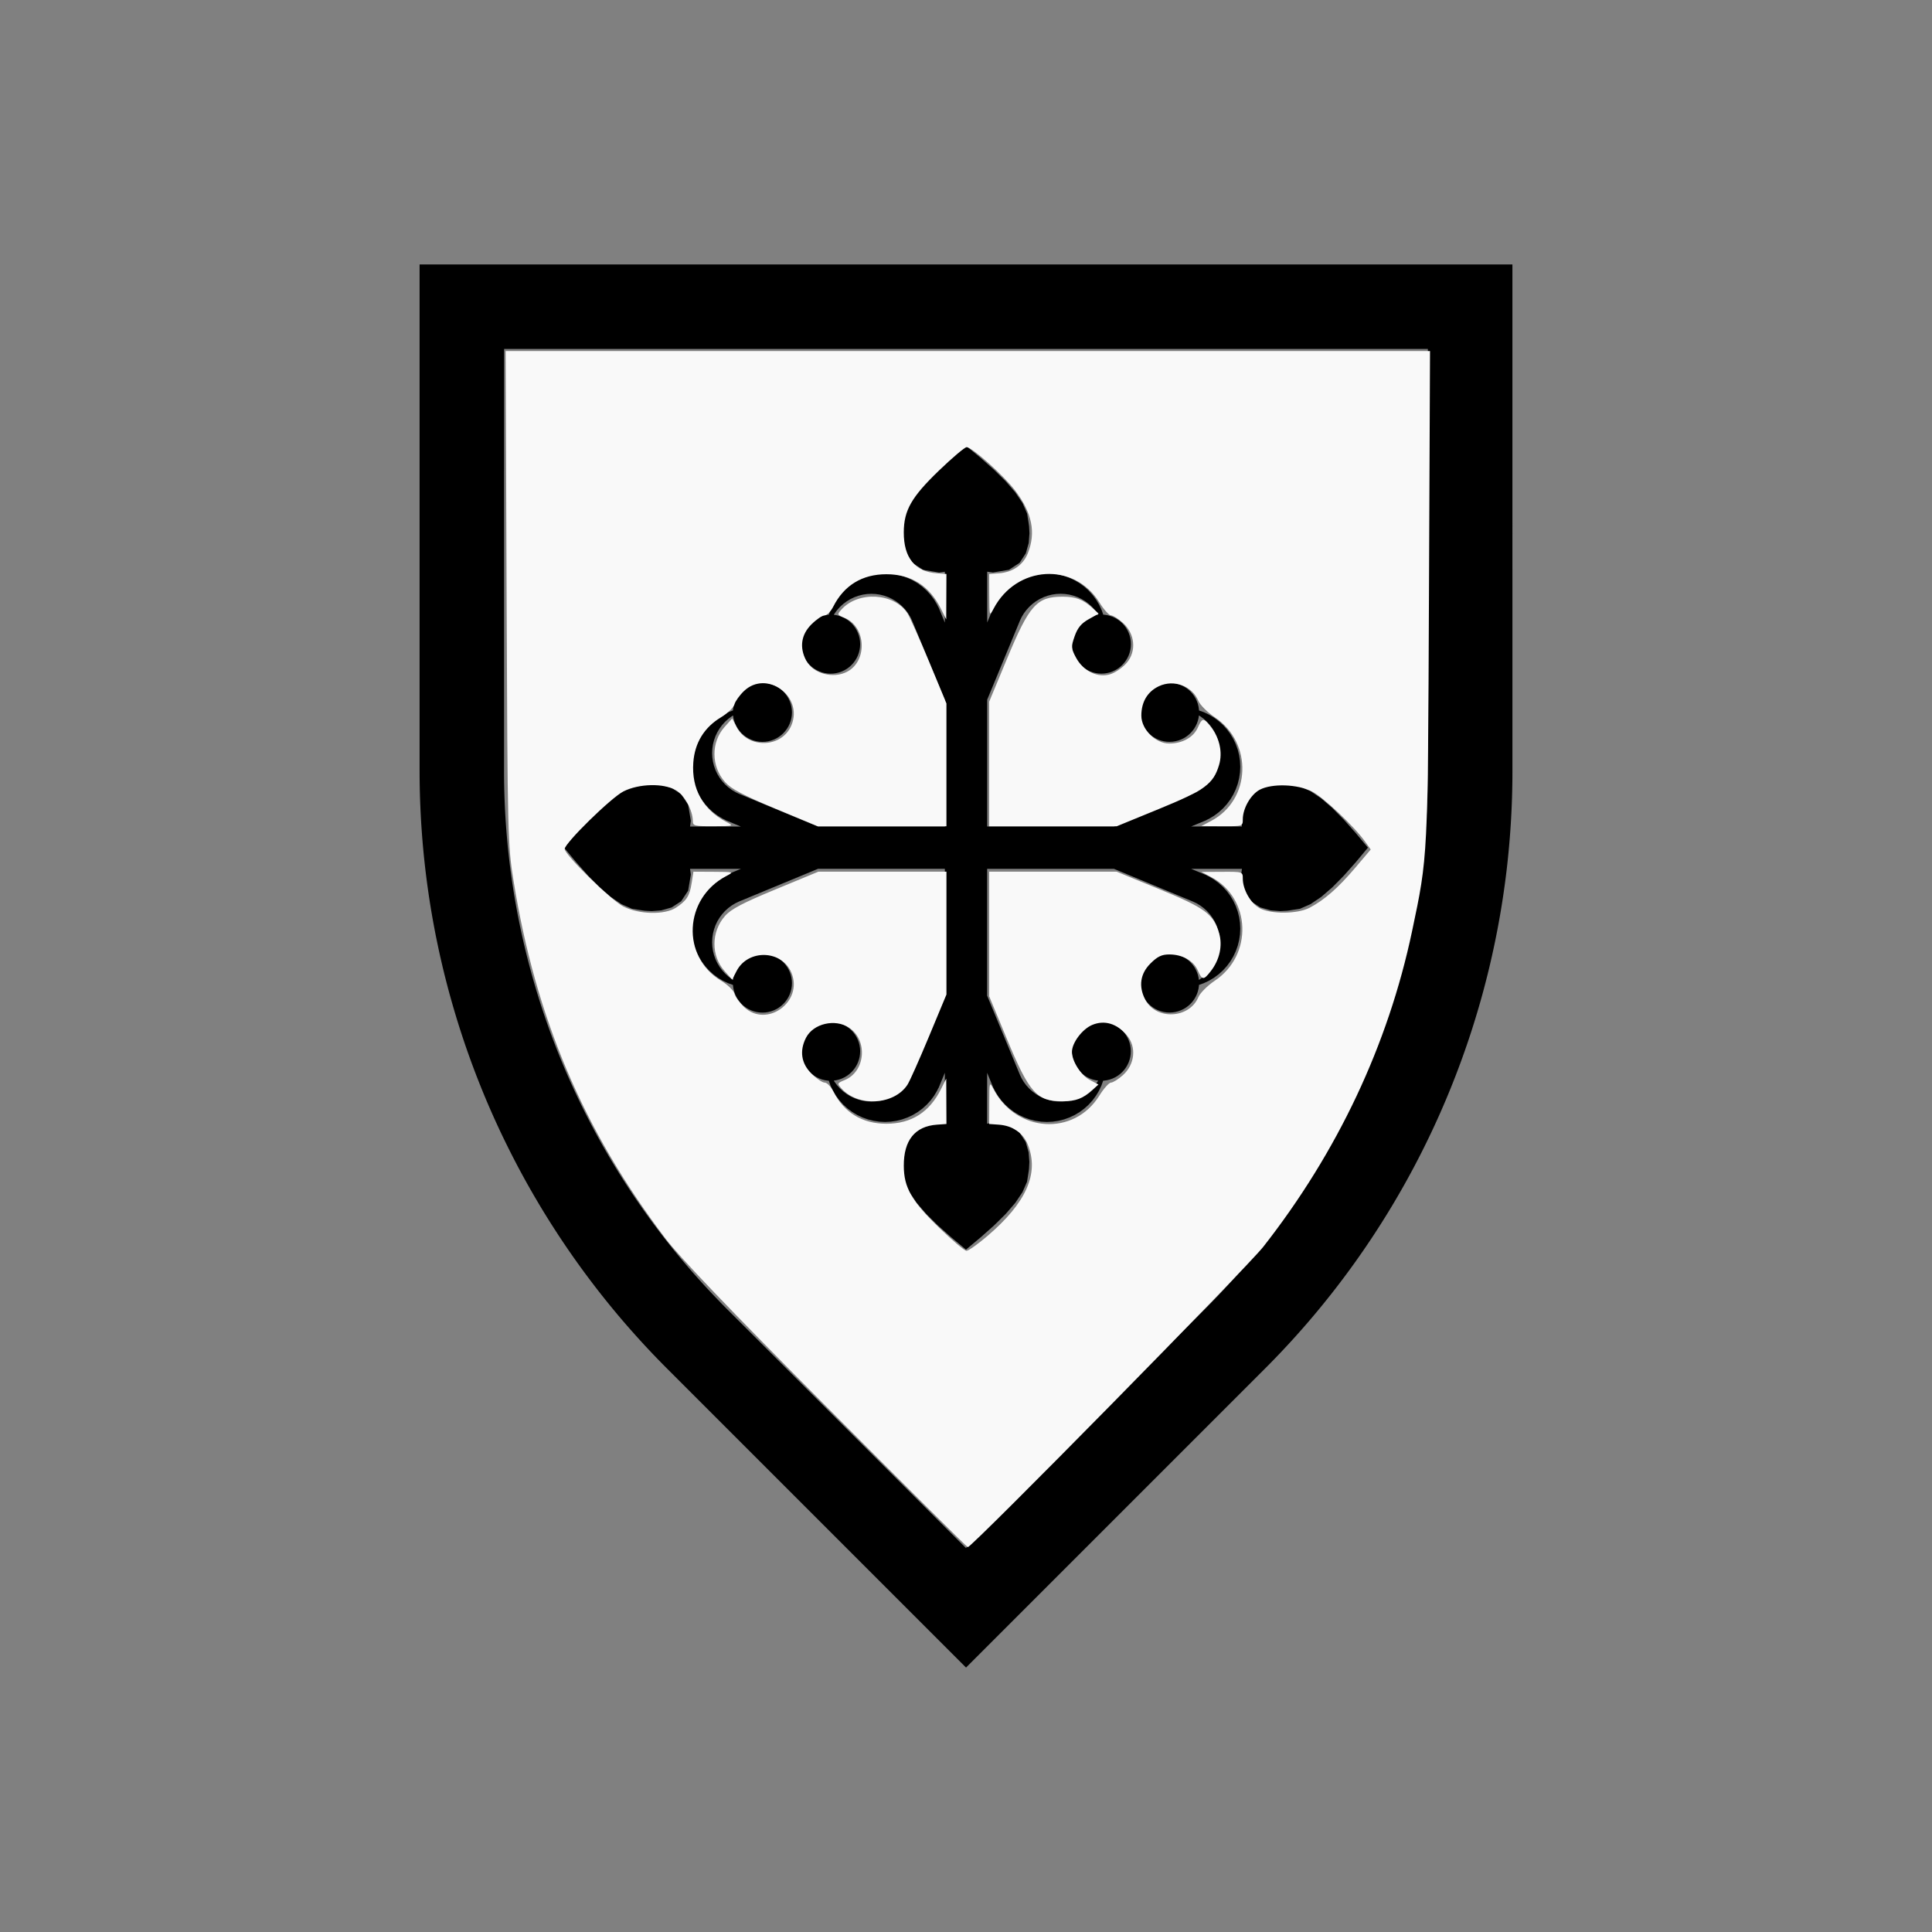
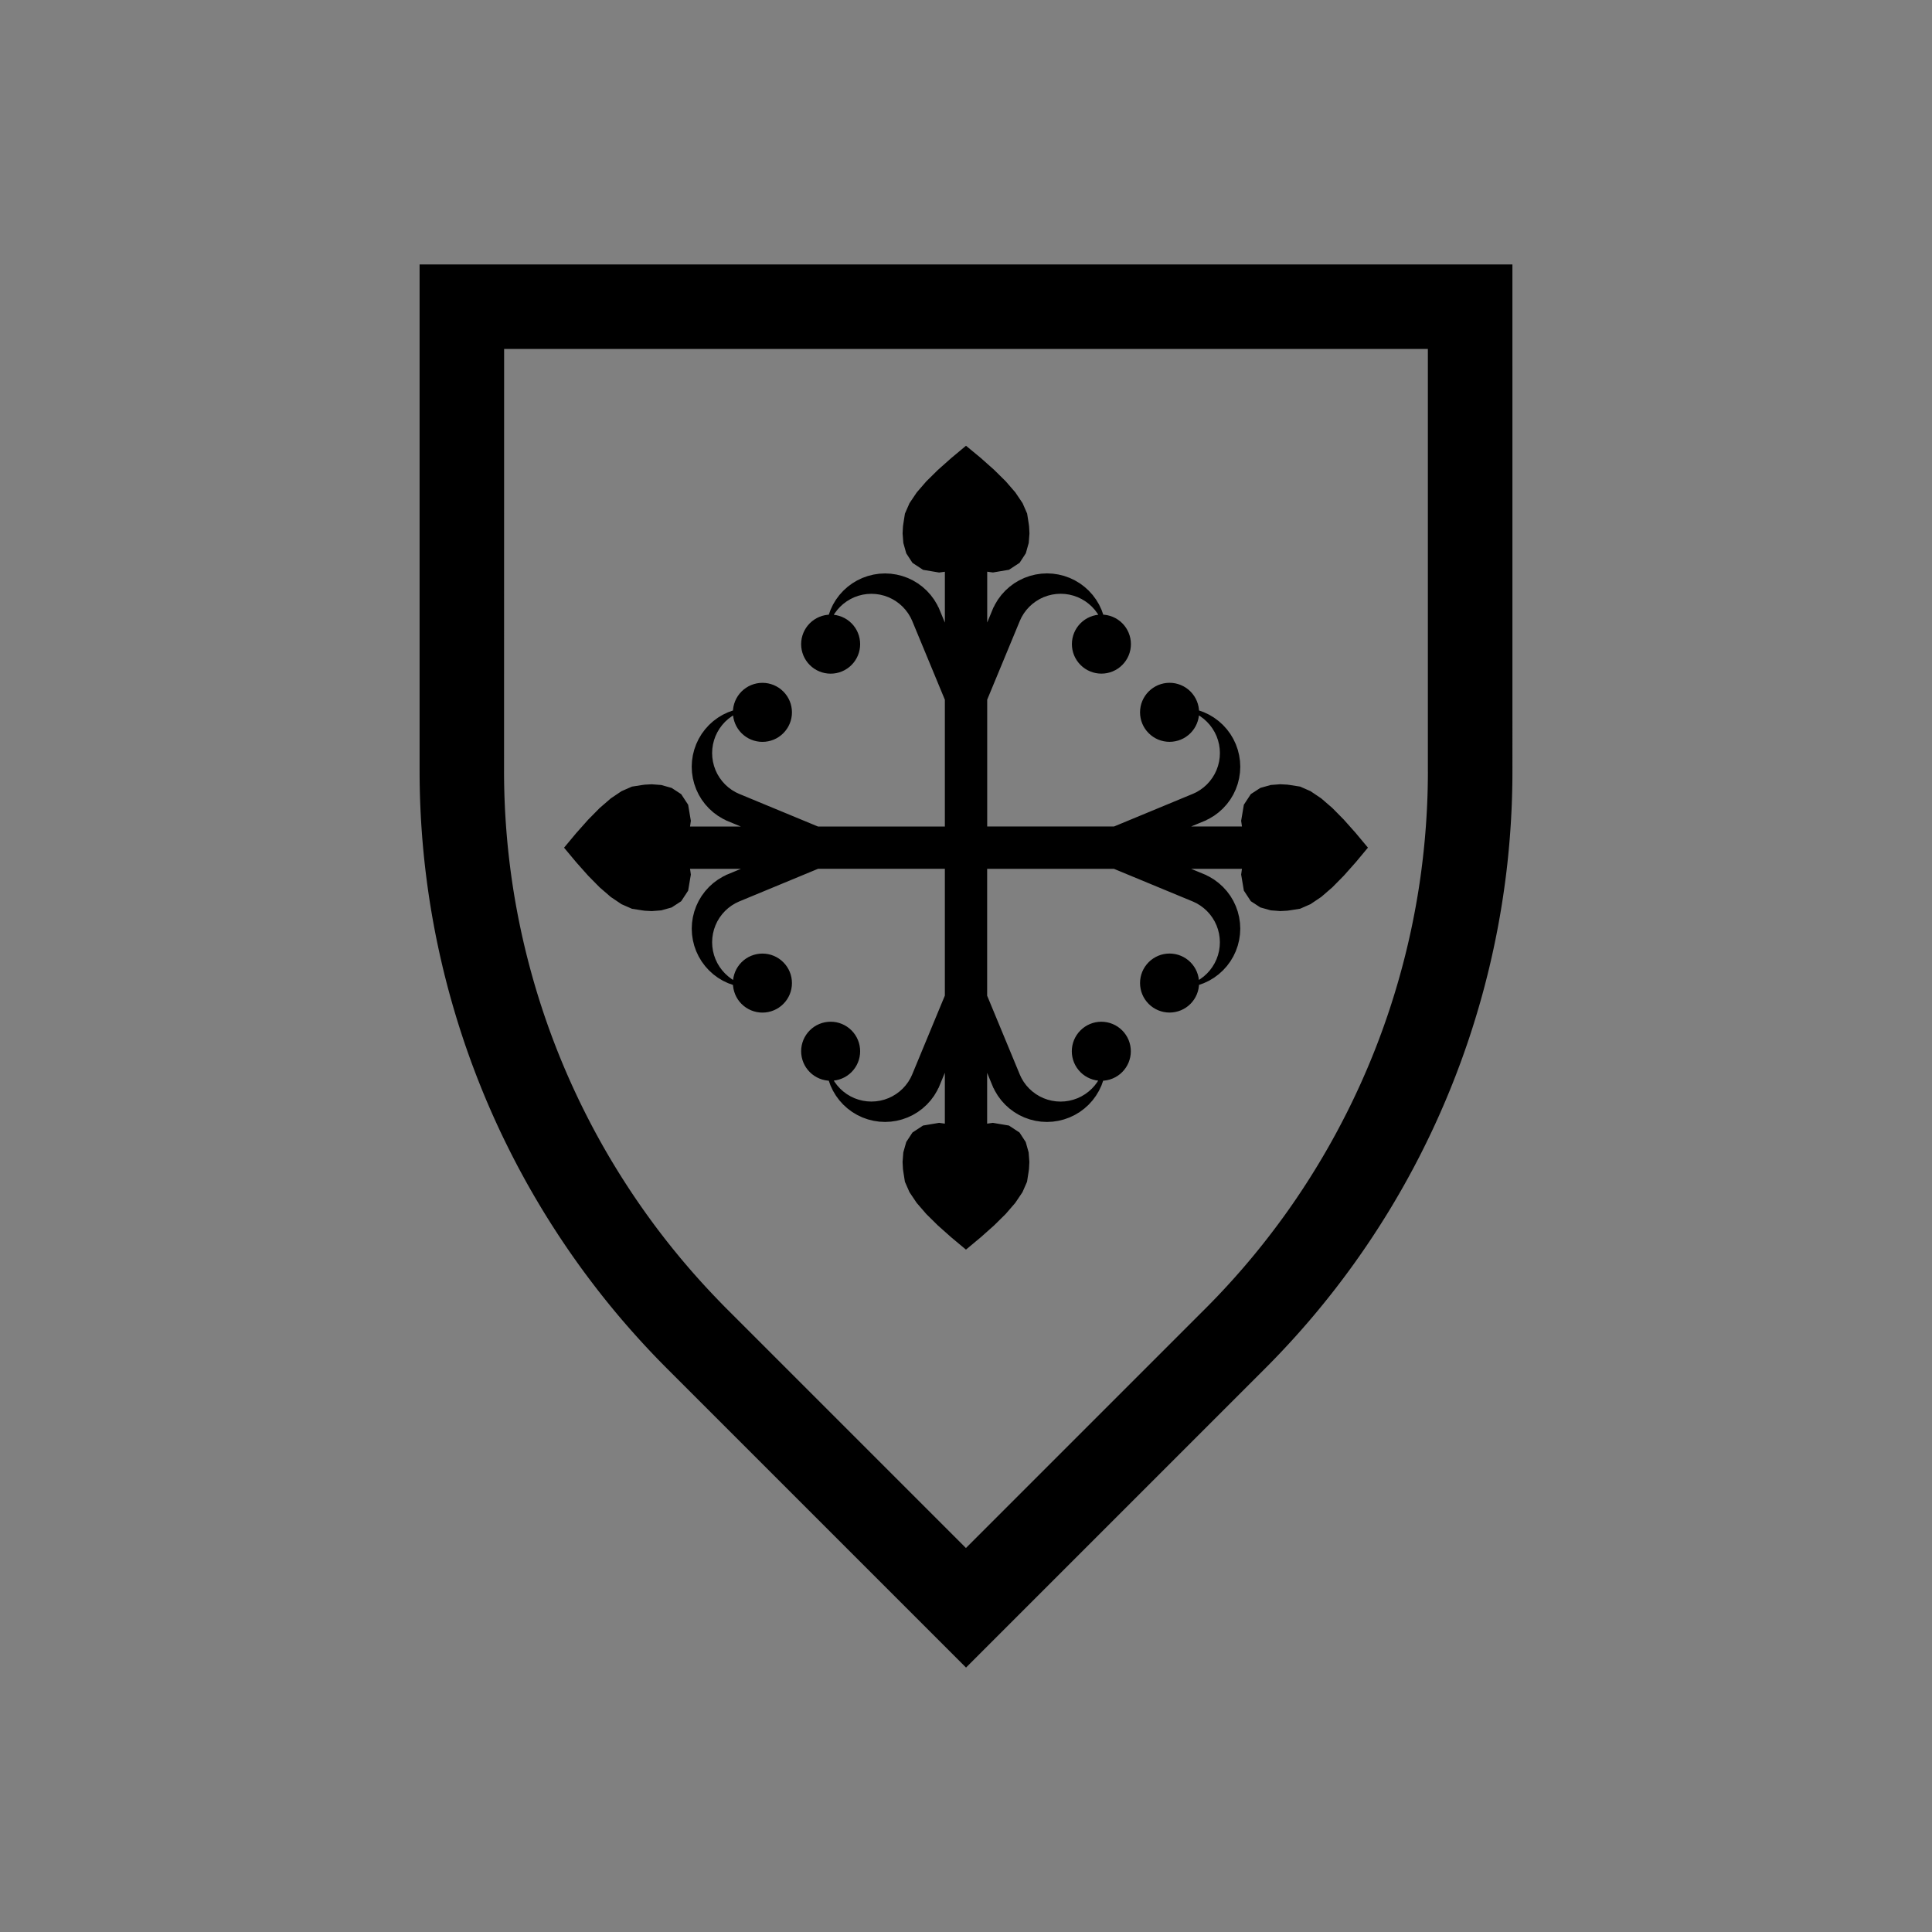
<svg xmlns="http://www.w3.org/2000/svg" xmlns:ns1="http://sodipodi.sourceforge.net/DTD/sodipodi-0.dtd" xmlns:ns2="http://www.inkscape.org/namespaces/inkscape" width="200mm" height="200mm" viewBox="-64.539 -81 200 200" version="1.1" id="svg1" ns1:docname="wcalatravanknight.svg" ns2:version="1.3 (0e150ed6c4, 2023-07-21)">
  <rect x="-64.539" y="-81" width="200" height="200" fill="#808080" stroke="none" />
  <defs id="defs1" />
  <ns1:namedview id="namedview1" pagecolor="#505050" bordercolor="#ffffff" borderopacity="1" ns2:showpageshadow="0" ns2:pageopacity="0" ns2:pagecheckerboard="1" ns2:deskcolor="#505050" ns2:document-units="mm" showgrid="false" ns2:zoom="0.95882943" ns2:cx="378.06516" ns2:cy="378.06516" ns2:window-width="1838" ns2:window-height="1057" ns2:window-x="2234" ns2:window-y="1637" ns2:window-maximized="1" ns2:current-layer="svg1" />
  <title id="title1">svgOutput</title>
  <desc id="desc1">made with tinkercad</desc>
  <path id="path1" d="m -21.103,-53.625 v 52.5 h 4.52e-4 l 0.002,0.629 0.008,0.688 0.014,0.687 0.019,0.687 0.017,0.474 0.008,0.213 0.03,0.687 0.035,0.686 0.04,0.686 0.047,0.686 0.051,0.685 0.057,0.685 0.062,0.684 0.067,0.683 0.073,0.684 0.078,0.683 0.013,0.106 0.071,0.576 0.088,0.682 0.095,0.681 0.099,0.68 0.105,0.679 0.11,0.679 0.116,0.677 0.121,0.676 0.126,0.676 0.131,0.675 0.1,0.488 0.038,0.185 0.142,0.672 0.147,0.671 0.153,0.671 0.157,0.669 0.163,0.667 0.169,0.666 0.173,0.665 0.179,0.663 0.184,0.662 0.189,0.661 0.093,0.315 0.101,0.344 0.199,0.658 0.205,0.656 0.209,0.655 0.215,0.652 0.219,0.651 0.226,0.649 0.23,0.648 0.235,0.646 0.241,0.643 0.245,0.643 0.127,0.324 0.124,0.316 0.255,0.639 0.26,0.635 0.265,0.634 0.271,0.632 0.275,0.629 0.281,0.628 0.285,0.625 0.29,0.623 0.295,0.62 0.128,0.263 0.173,0.355 0.281,0.568 0.024,0.048 0.309,0.614 0.315,0.611 0.318,0.609 0.325,0.606 0.328,0.603 0.333,0.601 0.339,0.599 0.343,0.596 0.348,0.592 0.351,0.591 0.052,0.085 0.305,0.502 0.317,0.512 0.045,0.072 0.366,0.582 0.371,0.578 0.374,0.576 0.38,0.573 0.384,0.57 0.388,0.567 0.393,0.564 0.397,0.56 0.402,0.558 0.406,0.554 0.411,0.551 0.415,0.548 0.241,0.314 0.177,0.231 0.423,0.541 0.428,0.538 0.431,0.534 0.436,0.531 0.44,0.529 0.444,0.524 0.449,0.52 0.453,0.517 0.457,0.514 0.46,0.51 0.464,0.506 0.468,0.503 0.473,0.499 0.163,0.17 0.313,0.326 0.481,0.492 0.484,0.488 24.749,24.749 -4.52e-4,4.52e-4 6.188,6.187 6.187,-6.187 v -4.52e-4 l 24.749,-24.749 0.484,-0.488 0.48,-0.492 0.313,-0.326 0.163,-0.17 0.473,-0.499 0.468,-0.503 0.465,-0.506 0.46,-0.51 0.457,-0.514 0.452,-0.517 0.449,-0.52 0.444,-0.524 0.44,-0.529 0.436,-0.531 0.431,-0.534 0.428,-0.538 0.424,-0.541 0.177,-0.231 0.241,-0.314 0.415,-0.548 0.411,-0.551 0.406,-0.554 0.402,-0.558 0.397,-0.56 0.393,-0.564 0.389,-0.567 0.384,-0.57 0.223,-0.337 0.156,-0.236 0.374,-0.576 0.371,-0.578 0.366,-0.582 0.045,-0.072 0.317,-0.512 0.357,-0.587 0.352,-0.591 0.347,-0.592 0.343,-0.596 0.339,-0.599 0.333,-0.601 0.328,-0.603 0.325,-0.606 0.318,-0.609 0.315,-0.611 0.309,-0.614 0.024,-0.048 0.281,-0.568 0.172,-0.355 0.128,-0.263 0.295,-0.62 0.29,-0.623 0.285,-0.625 0.281,-0.628 0.274,-0.629 0.271,-0.632 0.265,-0.634 0.261,-0.635 0.255,-0.639 0.124,-0.316 0.127,-0.324 0.245,-0.643 0.241,-0.643 0.235,-0.646 0.23,-0.648 0.226,-0.649 0.22,-0.651 0.215,-0.652 0.209,-0.655 0.204,-0.656 0.2,-0.658 0.101,-0.344 0.093,-0.315 0.19,-0.661 0.184,-0.662 0.178,-0.663 0.173,-0.665 0.169,-0.666 0.163,-0.667 0.157,-0.669 0.153,-0.671 0.147,-0.671 0.142,-0.672 0.038,-0.185 0.099,-0.488 0.132,-0.675 0.126,-0.676 0.121,-0.676 0.116,-0.677 0.11,-0.679 0.105,-0.679 0.099,-0.68 0.095,-0.681 0.089,-0.682 0.071,-0.576 0.013,-0.106 0.078,-0.683 0.072,-0.684 0.067,-0.683 0.062,-0.684 0.057,-0.685 0.051,-0.685 0.031,-0.466 0.015,-0.22 0.04,-0.686 0.035,-0.686 0.03,-0.687 0.024,-0.687 0.018,-0.687 0.014,-0.687 0.008,-0.688 0.002,-0.629 h 4.52e-4 V -53.625 H 83.275 66.397 -12.353 Z m 8.75,8.75 h 19.422 4.264 6.111 0.951 2.576 7.927 4.295 4.535 4.294 7.927 2.576 13.871 16.878 v 43.692 0.058 h 0.003 l -0.003,0.583 -0.009,0.645 -0.012,0.644 -0.019,0.644 -0.024,0.644 v 0.005 l -0.029,0.639 -0.035,0.643 -0.039,0.643 -0.045,0.643 -0.05,0.642 -0.055,0.642 -0.061,0.642 -0.066,0.641 -0.071,0.64 -0.076,0.64 -0.081,0.639 -0.015,0.113 -0.071,0.525 -0.092,0.638 -0.097,0.637 -0.103,0.636 -0.108,0.635 -0.113,0.634 -0.118,0.633 -0.123,0.633 -0.128,0.632 -0.133,0.63 -0.139,0.629 -0.07,0.306 -0.074,0.323 -0.149,0.626 -0.154,0.626 -0.159,0.624 -0.165,0.623 -0.169,0.621 -0.174,0.62 -0.18,0.619 -0.184,0.618 -0.19,0.615 -0.194,0.614 -0.199,0.613 -0.009,0.025 -0.196,0.586 -0.21,0.609 -0.214,0.608 -0.22,0.605 -0.224,0.605 -0.23,0.602 -0.234,0.6 -0.24,0.598 -0.024,0.06 -0.22,0.537 -0.249,0.594 -0.254,0.591 -0.251,0.572 -0.008,0.018 -0.263,0.588 -0.269,0.585 -0.273,0.584 -0.277,0.581 -0.283,0.579 -0.288,0.577 -0.293,0.574 -0.297,0.572 -0.301,0.57 -0.306,0.568 -0.311,0.564 -0.315,0.562 -0.141,0.246 -0.179,0.313 -0.324,0.557 -0.329,0.553 -0.334,0.552 -0.338,0.548 -0.342,0.546 -0.347,0.543 -0.351,0.54 -0.356,0.537 -0.359,0.535 -0.365,0.531 -0.369,0.529 -0.373,0.525 -0.26,0.36 -0.118,0.162 -0.382,0.519 -0.387,0.516 -0.39,0.513 -0.395,0.51 -0.211,0.268 -0.187,0.238 -0.402,0.503 -0.407,0.5 -0.411,0.497 -0.416,0.493 -0.418,0.49 -0.423,0.486 -0.427,0.483 -0.141,0.157 -0.29,0.322 -0.435,0.476 -0.438,0.472 -0.051,0.054 -0.392,0.415 -0.446,0.464 -0.45,0.461 -0.181,0.183 -0.271,0.274 -0.001,-0.001 -0.574,0.574 -5.613,5.613 -18.562,18.562 -18.562,-18.562 -6.187,-6.187 -0.001,0.001 -0.271,-0.274 -0.181,-0.183 L 9.808,53.584 9.362,53.12 8.919,52.651 8.481,52.179 8.046,51.703 7.616,51.224 7.188,50.741 7.069,50.605 6.766,50.256 6.348,49.766 5.932,49.273 5.822,49.14 5.522,48.776 5.115,48.277 4.712,47.773 4.314,47.268 3.92,46.758 3.529,46.245 3.143,45.729 2.762,45.21 2.644,45.047 2.384,44.687 2.011,44.162 1.643,43.634 1.278,43.103 0.918,42.568 0.562,42.031 l -0.351,-0.54 -0.348,-0.543 -0.342,-0.546 -0.338,-0.548 -0.334,-0.552 -0.33,-0.553 -0.324,-0.557 -0.18,-0.313 -0.141,-0.246 -0.315,-0.562 -0.311,-0.564 -0.306,-0.568 -0.301,-0.57 -0.297,-0.572 -0.292,-0.574 -0.288,-0.577 -0.283,-0.579 -0.277,-0.581 -0.273,-0.584 -0.269,-0.585 -0.264,-0.588 -0.008,-0.018 -0.251,-0.572 -0.254,-0.591 -0.249,-0.594 -0.244,-0.597 -0.24,-0.598 -0.234,-0.6 -0.23,-0.602 -0.224,-0.605 -0.22,-0.605 -0.214,-0.608 -0.21,-0.609 -0.205,-0.612 -0.134,-0.411 -0.066,-0.202 -0.194,-0.614 -0.19,-0.615 -0.184,-0.618 -0.18,-0.619 -0.174,-0.62 -0.169,-0.621 -0.164,-0.623 -0.16,-0.624 -0.154,-0.626 -0.149,-0.626 -0.074,-0.323 -0.07,-0.306 -0.139,-0.629 -0.133,-0.63 -0.129,-0.632 -0.123,-0.633 -0.118,-0.633 -0.113,-0.634 -0.108,-0.635 -0.102,-0.636 -0.097,-0.637 -0.092,-0.638 -0.071,-0.525 -0.016,-0.113 -0.081,-0.639 -0.076,-0.64 -0.071,-0.64 -0.066,-0.641 -0.06,-0.642 -0.055,-0.642 -0.05,-0.642 -0.045,-0.643 -0.039,-0.643 -0.035,-0.643 -0.028,-0.639 v -0.005 l -0.024,-0.644 -0.018,-0.644 -0.013,-0.644 -0.008,-0.645 -8.75e-4,-0.215 -0.001,-0.368 h 0.001 v -0.058 z m 47.814,10.018 -1.526,1.274 -0.741,0.659 -0.64,0.569 -1.202,1.186 -0.992,1.147 -0.748,1.111 -0.473,1.08 -0.165,1.052 -0.02,0.147 -0.018,0.132 -0.038,0.722 0.076,0.985 0.303,1.075 0.643,0.986 1.096,0.721 1.664,0.28 0.513,-0.071 0.081,-0.012 v 0.015 0.068 5.185 l -0.081,-0.196 -0.468,-1.13 -0.116,-0.28 -0.014,0.006 -0.124,-0.262 -0.308,-0.515 -0.358,-0.481 -0.054,-0.06 -0.349,-0.385 -0.444,-0.402 -0.482,-0.358 -0.514,-0.308 -0.543,-0.256 -0.564,-0.202 -0.582,-0.145 -0.593,-0.089 -0.355,-0.018 -0.243,-0.012 -0.599,0.03 -0.593,0.089 -0.582,0.145 -0.564,0.202 -0.542,0.256 -0.515,0.308 -0.482,0.358 -0.444,0.402 -0.291,0.321 -0.058,0.064 -0.054,0.06 -0.357,0.481 -0.103,0.171 -0.206,0.344 -0.256,0.543 -0.175,0.491 -0.004,0.01 h -0.007 l -0.066,0.004 -0.033,0.001 -0.093,0.014 -0.088,0.013 -0.116,0.017 -0.291,0.073 -0.283,0.101 -0.124,0.059 -0.147,0.07 -0.257,0.154 -0.241,0.179 -0.222,0.201 -0.201,0.222 -0.179,0.241 -0.082,0.137 -0.072,0.12 -0.128,0.271 -0.101,0.283 -0.073,0.291 -0.044,0.297 -0.015,0.299 0.015,0.3 0.044,0.297 0.073,0.291 0.101,0.283 0.128,0.27 0.154,0.257 0.179,0.241 0.077,0.085 0.124,0.136 0.222,0.203 0.241,0.178 0.257,0.154 0.147,0.069 0.124,0.058 0.283,0.102 0.291,0.072 0.116,0.017 0.18,0.027 0.299,0.015 0.299,-0.015 0.297,-0.044 0.291,-0.072 0.282,-0.102 0.271,-0.128 0.257,-0.154 0.241,-0.178 0.222,-0.203 0.124,-0.136 0.077,-0.085 0.179,-0.241 0.154,-0.257 0.128,-0.27 0.102,-0.283 0.072,-0.291 0.044,-0.297 0.015,-0.3 -0.007,-0.14 -0.008,-0.16 -0.044,-0.297 -0.072,-0.291 -0.102,-0.283 -0.128,-0.271 -0.072,-0.12 -0.082,-0.137 -0.179,-0.241 -0.201,-0.222 -0.222,-0.201 -0.241,-0.179 -0.257,-0.154 -0.271,-0.128 -0.282,-0.101 -0.291,-0.073 -0.269,-0.04 0.002,-0.003 0.01,-0.016 0.069,-0.115 0.268,-0.361 0.302,-0.334 0.333,-0.302 0.362,-0.268 0.386,-0.232 0.406,-0.193 0.424,-0.151 0.166,-0.042 0.269,-0.068 0.161,-0.024 0.285,-0.042 0.45,-0.022 0.449,0.022 0.285,0.042 0.16,0.024 0.437,0.109 0.324,0.116 0.1,0.036 0.407,0.193 0.386,0.232 0.361,0.268 0.333,0.302 0.302,0.334 0.268,0.361 0.232,0.386 0.169,0.357 0.021,0.05 1.824,4.402 0.427,1.031 0.765,1.847 0.274,0.66 0.081,0.196 v 7.378 4.683 1.063 h -0.081 -2.484 -7.985 -1.753 -0.83 l -0.19,-0.079 -0.66,-0.273 -0.896,-0.371 -4.346,-1.8 -1.06,-0.44 -0.979,-0.406 -0.05,-0.02 -0.357,-0.169 -0.386,-0.232 -0.362,-0.268 -0.333,-0.302 -0.302,-0.334 -0.268,-0.361 -0.232,-0.386 -0.145,-0.306 -0.047,-0.101 -0.093,-0.261 -0.058,-0.163 -0.109,-0.436 -0.066,-0.445 -0.022,-0.449 0.022,-0.45 0.066,-0.445 0.109,-0.435 0.151,-0.425 0.159,-0.335 0.033,-0.071 0.232,-0.386 0.268,-0.361 0.302,-0.334 0.333,-0.302 0.362,-0.268 0.115,-0.069 0.016,-0.01 0.003,-0.001 0.04,0.269 0.073,0.291 0.101,0.282 0.128,0.271 0.154,0.257 0.178,0.241 0.174,0.192 0.028,0.031 0.222,0.201 0.241,0.18 0.257,0.154 0.041,0.019 0.23,0.109 0.283,0.101 0.291,0.073 0.297,0.044 0.299,0.014 0.3,-0.014 0.297,-0.044 0.291,-0.073 0.283,-0.101 0.27,-0.128 0.257,-0.154 0.241,-0.18 0.221,-0.201 0.028,-0.031 0.174,-0.192 0.179,-0.241 0.154,-0.257 0.128,-0.271 0.033,-0.092 0.014,-0.037 0.038,-0.107 0.017,-0.046 0.072,-0.291 0.044,-0.297 0.015,-0.299 -0.015,-0.299 -0.027,-0.18 -0.017,-0.117 -0.072,-0.29 -0.102,-0.283 -0.128,-0.271 -0.009,-0.014 -0.146,-0.243 -0.179,-0.241 -0.202,-0.222 -0.221,-0.201 -0.241,-0.179 -0.257,-0.154 -0.27,-0.129 -0.283,-0.1 -0.291,-0.074 -0.297,-0.044 -0.3,-0.014 -0.299,0.014 -0.297,0.044 -0.291,0.074 -0.283,0.1 -0.23,0.109 -0.041,0.019 -0.257,0.154 -0.241,0.179 -0.222,0.201 -0.202,0.222 -0.178,0.241 -0.146,0.243 -0.009,0.014 -0.128,0.271 -0.101,0.283 -0.073,0.29 -0.017,0.117 -0.013,0.088 -0.014,0.092 -0.002,0.033 -0.003,0.066 -4.53e-4,0.007 -0.009,0.004 -0.491,0.175 -0.128,0.06 -0.415,0.196 -0.344,0.206 -0.171,0.103 -0.482,0.357 -0.091,0.082 -0.032,0.029 -0.321,0.291 -0.402,0.444 -0.279,0.375 -0.079,0.107 -0.308,0.515 -0.256,0.542 -0.202,0.564 -0.146,0.582 -0.088,0.593 -0.03,0.599 0.022,0.444 0.008,0.155 0.088,0.593 0.146,0.582 0.202,0.564 0.256,0.543 0.308,0.515 0.202,0.271 0.156,0.21 0.402,0.444 0.444,0.402 0.482,0.358 0.515,0.308 0.262,0.124 -0.006,0.014 0.279,0.116 1.13,0.468 0.19,0.079 H 7.069 6.977 6.895 L 6.977,3.971 6.697,2.307 6.521,2.039 5.976,1.21 5.822,1.11 4.99,0.567 3.916,0.264 l -0.985,-0.075 -0.722,0.038 -0.279,0.038 -1.052,0.165 -1.08,0.473 -1.111,0.748 -0.449,0.389 -0.698,0.603 -1.186,1.202 -1.228,1.38 -1.274,1.526 1.274,1.527 1.228,1.381 1.186,1.202 1.114,0.963 0.033,0.029 1.111,0.748 1.08,0.473 1.052,0.165 0.279,0.038 0.722,0.039 0.985,-0.076 1.074,-0.302 0.832,-0.542 0.155,-0.101 0.721,-1.096 0.28,-1.664 -0.083,-0.594 h 0.015 0.068 0.092 5.092 l -0.196,0.081 -0.454,0.188 -0.676,0.28 -0.279,0.116 0.006,0.014 -0.262,0.124 -0.515,0.308 -0.482,0.358 -0.123,0.112 -0.321,0.291 -0.402,0.444 -0.358,0.482 -0.308,0.514 -0.256,0.542 -4.53e-4,9.01e-4 -0.202,0.564 -0.146,0.582 -0.088,0.593 -0.03,0.599 0.03,0.599 0.088,0.593 0.013,0.053 0.132,0.529 0.202,0.564 0.256,0.542 0.308,0.515 0.358,0.482 0.402,0.444 0.321,0.291 0.032,0.029 0.091,0.083 0.482,0.357 0.171,0.103 0.344,0.206 0.415,0.196 0.128,0.06 0.491,0.175 0.009,0.004 4.53e-4,0.007 0.003,0.066 0.002,0.033 0.014,0.093 0.013,0.088 0.017,0.116 0.073,0.291 0.101,0.283 0.128,0.271 0.154,0.257 0.178,0.241 0.202,0.222 0.222,0.201 0.241,0.179 0.257,0.154 0.041,0.019 0.143,0.068 0.087,0.041 0.283,0.101 0.291,0.073 0.297,0.044 0.299,0.015 0.3,-0.015 0.297,-0.044 0.291,-0.073 0.283,-0.101 0.086,-0.041 0.184,-0.087 0.257,-0.154 0.241,-0.179 0.221,-0.201 0.202,-0.222 0.179,-0.241 0.154,-0.257 0.128,-0.271 0.102,-0.283 0.072,-0.291 0.017,-0.116 0.027,-0.18 0.015,-0.299 -0.015,-0.299 -0.005,-0.032 -0.039,-0.265 -0.032,-0.128 -0.019,-0.078 -0.021,-0.085 -0.017,-0.046 -0.038,-0.107 -0.014,-0.037 -0.033,-0.092 -0.128,-0.271 -0.154,-0.257 -0.179,-0.241 -0.178,-0.195 -0.024,-0.027 -0.221,-0.202 -0.241,-0.179 -0.257,-0.154 -0.27,-0.128 -0.283,-0.102 -0.291,-0.072 -0.297,-0.044 -0.3,-0.015 -0.139,0.007 -0.16,0.008 -0.297,0.044 -0.291,0.072 -0.283,0.102 -0.23,0.108 -0.041,0.019 -0.257,0.154 -0.241,0.179 -0.222,0.202 -0.202,0.222 -0.178,0.241 -0.154,0.257 -0.128,0.271 -0.101,0.282 -0.021,0.085 -0.052,0.206 -0.04,0.269 -0.003,-0.002 -0.016,-0.01 -0.115,-0.069 L 10.856,20.086 10.523,19.783 10.221,19.45 9.953,19.088 9.721,18.703 9.529,18.297 9.377,17.872 9.268,17.436 l -0.066,-0.445 -0.022,-0.45 0.008,-0.166 0.014,-0.283 0.066,-0.445 0.109,-0.437 0.151,-0.424 0.192,-0.407 0.232,-0.386 0.268,-0.361 0.302,-0.333 0.333,-0.302 0.279,-0.207 0.083,-0.061 0.386,-0.232 0.357,-0.169 0.05,-0.021 0.979,-0.406 5.406,-2.239 0.896,-0.371 0.856,-0.355 h 0.823 12.222 0.081 v 7.438 5.689 l -0.081,0.196 -0.274,0.66 -0.258,0.622 -0.167,0.403 -0.245,0.591 -0.158,0.382 -0.095,0.231 -0.051,0.124 -0.019,0.045 -2.023,4.884 -0.021,0.05 -0.169,0.357 -0.061,0.103 -0.17,0.284 -0.268,0.361 -0.302,0.333 -0.333,0.302 -0.361,0.268 -0.386,0.232 -0.407,0.192 -0.1,0.036 -0.324,0.116 -0.437,0.109 -0.445,0.066 -0.449,0.022 -0.45,-0.022 -0.445,-0.066 -0.436,-0.109 -0.424,-0.151 -0.406,-0.192 -0.386,-0.232 -0.362,-0.268 -0.333,-0.302 -0.302,-0.333 -0.268,-0.361 -0.069,-0.116 -0.01,-0.016 -0.002,-0.003 0.269,-0.04 0.291,-0.073 0.1,-0.036 0.181,-0.065 0.271,-0.128 0.257,-0.154 0.241,-0.178 0.222,-0.202 0.13,-0.144 0.071,-0.078 0.179,-0.241 0.154,-0.257 0.128,-0.271 0.102,-0.283 0.072,-0.291 0.044,-0.297 0.008,-0.16 0.007,-0.139 -0.015,-0.3 -0.044,-0.297 -0.025,-0.1 -0.047,-0.191 -0.102,-0.283 -0.128,-0.27 -0.154,-0.257 -0.179,-0.242 -0.071,-0.078 -0.13,-0.143 -0.222,-0.202 -0.241,-0.179 -0.257,-0.154 -0.271,-0.128 -0.092,-0.033 -0.037,-0.014 -0.107,-0.038 -0.046,-0.017 -0.163,-0.04 -0.128,-0.032 -0.265,-0.039 -0.031,-0.004 -0.299,-0.015 -0.299,0.015 -0.18,0.027 -0.116,0.017 -0.291,0.072 -0.283,0.102 -0.124,0.058 -0.147,0.069 -0.257,0.154 -0.241,0.179 -0.222,0.202 -0.201,0.221 -0.179,0.242 -0.154,0.257 -0.128,0.27 -0.101,0.283 -0.048,0.191 -0.025,0.1 -0.044,0.297 -0.015,0.3 0.015,0.299 0.044,0.297 0.073,0.291 0.101,0.283 0.128,0.271 0.154,0.257 0.179,0.241 0.201,0.222 0.222,0.202 0.241,0.178 0.257,0.154 0.147,0.07 0.124,0.059 0.182,0.065 0.1,0.036 0.291,0.073 0.116,0.017 0.18,0.027 0.099,0.005 0.007,4.52e-4 0.004,0.009 0.175,0.491 0.256,0.542 0.309,0.515 0.357,0.482 0.112,0.123 0.291,0.321 0.444,0.402 0.482,0.358 0.515,0.308 0.542,0.256 0.564,0.202 0.582,0.146 0.593,0.088 0.599,0.03 0.243,-0.012 0.355,-0.018 0.593,-0.088 0.582,-0.146 0.564,-0.202 0.543,-0.256 0.514,-0.308 0.482,-0.358 0.444,-0.402 0.291,-0.321 0.112,-0.123 0.358,-0.482 0.308,-0.515 0.124,-0.262 0.014,0.006 0.116,-0.279 0.276,-0.665 0.192,-0.465 0.081,-0.196 v 1.889 3.204 0.092 0.068 0.015 l -0.594,-0.083 -1.664,0.28 -1.096,0.721 -0.643,0.986 -0.303,1.074 -0.076,0.985 0.038,0.722 0.038,0.279 0.165,1.052 0.473,1.08 0.748,1.111 0.992,1.147 0.379,0.375 0.822,0.811 1.381,1.228 0.559,0.467 0.967,0.807 1.527,-1.274 1.38,-1.228 0.822,-0.811 0.38,-0.375 0.992,-1.147 0.748,-1.111 0.473,-1.08 0.165,-1.052 0.038,-0.279 0.038,-0.722 -0.075,-0.985 -0.117,-0.417 -0.185,-0.657 -0.643,-0.986 -1.097,-0.721 -1.664,-0.28 -0.591,0.083 v -0.083 -0.092 -3.202 -1.884 l 0.079,0.19 0.192,0.464 0.276,0.666 0.115,0.279 0.014,-0.006 0.124,0.262 0.308,0.515 0.358,0.482 0.402,0.444 0.444,0.402 0.481,0.358 0.222,0.133 0.292,0.175 0.543,0.256 0.16,0.057 0.404,0.145 0.582,0.146 0.593,0.088 0.599,0.03 0.599,-0.03 0.593,-0.088 0.582,-0.146 0.564,-0.202 0.542,-0.256 0.515,-0.308 0.482,-0.358 0.444,-0.402 0.291,-0.321 0.112,-0.123 0.266,-0.359 0.091,-0.123 0.309,-0.515 0.256,-0.542 0.153,-0.428 0.022,-0.063 0.004,-0.009 0.007,-4.53e-4 0.099,-0.005 0.18,-0.027 0.117,-0.017 0.29,-0.073 0.101,-0.036 0.182,-0.065 0.271,-0.128 0.257,-0.154 0.241,-0.178 0.222,-0.202 0.201,-0.222 0.179,-0.241 0.154,-0.257 0.043,-0.09 0.086,-0.181 0.1,-0.283 0.074,-0.291 0.044,-0.297 0.014,-0.299 -0.014,-0.3 -0.044,-0.297 -0.025,-0.1 -0.029,-0.114 -0.019,-0.076 -0.1,-0.283 -0.129,-0.27 -0.154,-0.257 -0.179,-0.242 -0.201,-0.221 -0.222,-0.202 -0.241,-0.179 -0.257,-0.154 -0.271,-0.128 -0.018,-0.007 -0.17,-0.061 -0.094,-0.034 -0.29,-0.072 -0.117,-0.017 -0.18,-0.027 -0.299,-0.015 -0.299,0.015 -0.297,0.044 -0.045,0.011 -0.246,0.061 -0.282,0.102 -0.271,0.128 -0.257,0.154 -0.241,0.179 -0.12,0.109 -0.103,0.094 -0.201,0.221 -0.18,0.242 -0.154,0.257 -0.128,0.27 -0.101,0.283 -0.048,0.191 -0.025,0.1 -0.044,0.297 -0.014,0.3 0.014,0.299 0.044,0.297 0.073,0.291 0.101,0.283 0.128,0.271 0.154,0.257 0.18,0.241 0.201,0.222 0.222,0.202 0.241,0.178 0.257,0.154 0.271,0.128 0.181,0.065 0.1,0.036 0.246,0.062 0.045,0.011 0.269,0.04 -0.001,0.003 -0.01,0.016 -0.069,0.116 -0.233,0.315 -0.034,0.046 -0.302,0.333 -0.334,0.302 -0.361,0.268 -0.386,0.232 -0.406,0.192 -0.425,0.151 -0.166,0.042 -0.269,0.068 -0.445,0.066 -0.45,0.022 h -0.005 l -0.444,-0.022 -0.445,-0.066 -0.436,-0.109 -0.424,-0.151 -0.407,-0.192 -0.386,-0.232 -0.361,-0.268 -0.334,-0.302 -0.302,-0.333 -0.046,-0.061 -0.222,-0.3 -0.17,-0.284 -0.061,-0.103 -0.169,-0.357 -0.02,-0.05 -2.023,-4.884 -0.019,-0.045 -0.051,-0.124 -0.095,-0.231 -0.159,-0.382 -0.244,-0.591 -0.398,-0.96 -0.027,-0.065 -0.273,-0.66 -0.079,-0.19 v -2.586 -3.11 -4.873 -2.565 h 1.063 1.811 1.494 1.81 6.122 0.824 l 0.856,0.355 0.896,0.371 3.471,1.438 2.914,1.207 0.05,0.021 0.357,0.169 0.263,0.158 0.123,0.074 0.361,0.268 0.334,0.302 0.302,0.333 0.268,0.361 0.232,0.386 0.193,0.407 0.151,0.424 0.109,0.437 0.066,0.445 0.014,0.283 0.008,0.166 -0.022,0.45 -0.066,0.445 -0.109,0.436 -0.151,0.424 -0.193,0.406 -0.232,0.386 -0.268,0.362 -0.302,0.333 -0.334,0.303 -0.361,0.268 -0.123,0.073 -0.009,0.005 -0.003,0.002 -0.04,-0.269 -0.052,-0.206 -0.021,-0.085 -0.101,-0.282 -0.128,-0.271 -0.154,-0.257 -0.179,-0.241 -0.201,-0.222 -0.222,-0.202 -0.241,-0.179 -0.257,-0.154 -0.271,-0.128 -0.283,-0.102 -0.291,-0.072 -0.297,-0.044 -0.16,-0.008 -0.14,-0.007 -0.3,0.015 -0.236,0.035 -0.061,0.009 -0.291,0.072 -0.283,0.102 -0.27,0.128 -0.257,0.154 -0.241,0.179 -0.221,0.202 -0.202,0.222 -0.179,0.241 -0.154,0.257 -0.128,0.271 -0.033,0.092 -0.013,0.037 -0.038,0.107 -0.017,0.046 -0.021,0.085 -0.019,0.078 -0.032,0.128 -0.039,0.265 -0.004,0.032 -0.015,0.299 0.015,0.299 0.027,0.18 0.017,0.116 0.072,0.291 0.102,0.283 0.128,0.271 0.154,0.257 0.179,0.241 0.202,0.222 0.221,0.201 0.241,0.179 0.257,0.154 0.184,0.087 0.086,0.041 0.283,0.101 0.291,0.073 0.297,0.044 0.3,0.015 0.299,-0.015 0.297,-0.044 0.291,-0.073 0.283,-0.101 0.086,-0.041 0.185,-0.087 0.257,-0.154 0.241,-0.179 0.222,-0.201 0.201,-0.222 0.179,-0.241 0.154,-0.257 0.128,-0.271 0.101,-0.283 0.073,-0.291 0.017,-0.116 0.013,-0.088 0.014,-0.093 0.001,-0.033 0.004,-0.066 4.52e-4,-0.007 0.002,-9.02e-4 0.007,-0.003 0.491,-0.175 0.543,-0.256 0.515,-0.309 0.481,-0.357 0.123,-0.112 0.321,-0.291 0.403,-0.444 0.358,-0.482 0.308,-0.515 0.035,-0.074 0.221,-0.468 0.202,-0.564 0.132,-0.529 0.013,-0.053 0.089,-0.593 0.03,-0.599 -0.03,-0.599 -0.089,-0.593 -0.145,-0.582 -0.202,-0.564 -0.221,-0.468 -0.035,-0.074 -0.308,-0.514 -0.358,-0.482 -0.403,-0.444 -0.321,-0.291 -0.123,-0.112 -0.481,-0.358 -0.515,-0.308 -0.262,-0.124 0.006,-0.014 -0.279,-0.116 -1.13,-0.468 -0.197,-0.081 h 5.093 0.092 0.068 0.015 l -0.038,0.269 -0.045,0.325 0.28,1.664 0.721,1.096 0.986,0.643 0.466,0.131 0.609,0.171 0.985,0.076 0.722,-0.039 0.279,-0.038 1.052,-0.165 0.289,-0.127 0.79,-0.347 1.111,-0.748 1.147,-0.992 1.186,-1.202 1.228,-1.381 1.274,-1.527 -1.274,-1.526 -1.228,-1.38 -1.186,-1.202 -0.698,-0.603 -0.449,-0.389 -1.111,-0.748 -1.079,-0.473 -1.052,-0.165 -0.279,-0.038 -0.722,-0.038 -0.985,0.075 -0.609,0.172 -0.466,0.131 -0.986,0.643 -0.545,0.829 -0.176,0.268 -0.28,1.664 0.083,0.591 h -0.083 -0.092 -5.086 l 0.19,-0.079 1.13,-0.468 0.28,-0.116 -0.006,-0.014 0.262,-0.124 0.515,-0.308 0.481,-0.358 0.444,-0.402 0.403,-0.444 0.156,-0.21 0.202,-0.271 0.133,-0.222 0.175,-0.292 0.035,-0.074 0.221,-0.468 0.202,-0.564 0.145,-0.582 0.089,-0.593 0.008,-0.155 0.022,-0.444 -0.03,-0.599 -0.089,-0.593 -0.145,-0.582 -0.202,-0.564 -0.221,-0.468 -0.035,-0.074 -0.308,-0.515 -0.079,-0.107 -0.279,-0.375 -0.403,-0.444 -0.321,-0.291 -0.032,-0.029 -0.091,-0.082 -0.481,-0.357 -0.171,-0.103 -0.344,-0.206 -0.415,-0.196 -0.128,-0.06 -0.428,-0.153 -0.062,-0.022 -0.009,-0.004 -4.52e-4,-0.007 -0.004,-0.066 -0.001,-0.033 -0.014,-0.092 -0.013,-0.088 -0.017,-0.117 -0.073,-0.29 -0.101,-0.283 -0.128,-0.271 -0.009,-0.014 -0.146,-0.243 -0.179,-0.241 -0.2,-0.222 -8.75e-4,-8.75e-4 -0.222,-0.201 -0.241,-0.179 -0.257,-0.154 -0.095,-0.045 -0.176,-0.084 -0.283,-0.1 -0.291,-0.074 -0.297,-0.044 -0.299,-0.014 -0.3,0.014 -0.236,0.035 -0.061,0.009 -0.291,0.074 -0.283,0.1 -0.27,0.129 -0.257,0.154 -0.241,0.179 -0.221,0.201 -8.75e-4,8.75e-4 -0.201,0.222 -0.179,0.241 -0.146,0.243 -0.009,0.014 -0.128,0.271 -0.066,0.183 -0.036,0.099 -0.072,0.29 -0.017,0.117 -0.027,0.18 -0.015,0.299 0.015,0.299 0.044,0.297 0.072,0.291 0.017,0.046 0.038,0.107 0.013,0.037 0.033,0.092 0.128,0.271 0.154,0.257 0.179,0.241 0.109,0.12 0.066,0.072 0.028,0.031 0.221,0.201 0.241,0.18 0.257,0.154 0.27,0.128 0.283,0.101 0.291,0.073 0.061,0.009 0.236,0.035 0.3,0.014 0.14,-0.007 0.16,-0.008 0.297,-0.044 0.291,-0.073 0.283,-0.101 0.271,-0.128 0.257,-0.154 0.241,-0.18 0.222,-0.201 0.028,-0.031 0.174,-0.192 0.179,-0.241 0.154,-0.257 0.128,-0.271 0.101,-0.282 0.073,-0.291 0.04,-0.269 0.003,0.001 0.016,0.01 0.115,0.069 0.361,0.268 0.334,0.303 0.302,0.334 0.268,0.361 0.232,0.386 0.034,0.071 0.159,0.335 0.151,0.425 0.042,0.166 0.068,0.269 0.066,0.445 0.022,0.45 -0.022,0.449 -0.066,0.445 -0.109,0.436 -0.058,0.163 -0.093,0.261 -0.047,0.101 -0.145,0.306 -0.232,0.386 -0.268,0.361 -0.302,0.334 -0.334,0.302 -0.361,0.268 -0.386,0.232 -0.357,0.169 -0.05,0.02 -2.039,0.845 -0.874,0.362 -3.471,1.438 -0.896,0.371 -0.85,0.352 h -0.83 -1.753 -4.369 -1.813 -1.491 -0.312 -1.501 -1.061 v -1.061 -1.501 -3.183 -4.799 -2.586 l 0.079,-0.19 0.273,-0.66 1.193,-2.879 1.824,-4.402 0.02,-0.05 0.169,-0.357 0.232,-0.386 0.222,-0.3 0.046,-0.061 0.302,-0.334 0.334,-0.302 0.361,-0.268 0.386,-0.232 0.407,-0.193 0.424,-0.151 0.436,-0.109 0.161,-0.024 0.285,-0.042 0.449,-0.022 0.45,0.022 0.285,0.042 0.161,0.024 0.269,0.068 0.166,0.042 0.425,0.151 0.406,0.193 0.386,0.232 0.361,0.268 0.334,0.302 0.303,0.334 0.034,0.046 0.233,0.316 0.069,0.115 0.01,0.016 0.001,0.003 -0.269,0.04 -0.045,0.011 -0.246,0.062 -0.282,0.101 -0.271,0.128 -0.257,0.154 -0.241,0.179 -0.222,0.201 -0.201,0.222 -0.18,0.241 -0.082,0.137 -0.072,0.12 -0.128,0.271 -0.101,0.283 -0.073,0.291 -0.044,0.297 -0.008,0.16 -0.007,0.14 0.014,0.3 0.044,0.297 0.073,0.291 0.101,0.283 0.128,0.27 0.154,0.257 0.18,0.241 0.077,0.085 0.124,0.136 0.222,0.203 0.241,0.178 0.257,0.154 0.271,0.128 0.282,0.102 0.246,0.061 0.045,0.011 0.297,0.044 0.299,0.015 0.299,-0.015 0.18,-0.027 0.117,-0.017 0.29,-0.072 0.283,-0.102 0.271,-0.128 0.257,-0.154 0.241,-0.178 0.222,-0.203 0.124,-0.136 0.077,-0.085 0.179,-0.241 0.154,-0.257 0.129,-0.27 0.1,-0.283 0.074,-0.291 0.044,-0.297 0.014,-0.3 -0.014,-0.299 -0.044,-0.297 -0.074,-0.291 -0.1,-0.283 -0.129,-0.271 -0.071,-0.12 -0.082,-0.137 -0.179,-0.241 -0.201,-0.222 -0.222,-0.201 -0.241,-0.179 -0.257,-0.154 -0.271,-0.128 -0.283,-0.101 -0.29,-0.073 -0.117,-0.017 -0.088,-0.013 -0.092,-0.014 -0.033,-0.001 -0.066,-0.004 h -0.007 l -0.004,-0.01 -0.175,-0.491 -0.06,-0.128 -0.196,-0.415 -0.206,-0.344 -0.103,-0.171 -0.091,-0.123 -0.266,-0.359 -0.054,-0.06 -0.058,-0.064 -0.291,-0.321 -0.444,-0.402 -0.482,-0.358 -0.515,-0.308 -0.542,-0.256 -0.564,-0.202 -0.582,-0.145 -0.593,-0.089 -0.599,-0.03 -0.599,0.03 -0.593,0.089 -0.582,0.145 -0.404,0.145 -0.16,0.057 -0.543,0.256 -0.515,0.308 -0.481,0.358 -0.444,0.402 -0.349,0.385 -0.054,0.06 -0.358,0.481 -0.308,0.515 -0.124,0.262 -0.014,-0.006 -0.115,0.279 -0.468,1.13 -0.079,0.19 v -5.178 -0.083 l 0.079,0.011 0.513,0.071 1.664,-0.28 1.097,-0.721 0.643,-0.986 0.017,-0.059 0.286,-1.016 0.075,-0.985 -0.038,-0.722 -0.018,-0.132 -0.02,-0.147 -0.165,-1.052 -0.473,-1.08 -0.748,-1.111 -0.992,-1.147 -1.202,-1.186 -0.639,-0.569 -0.741,-0.659 z" style="stroke-width:0.875" />
-   <path style="fill:#f9f9f9;stroke-width:1.045;stroke-opacity:0" d="m 322.697,549.368 c -38.243,-38.417 -57.217,-58.253 -62.889,-65.747 -31.986,-42.258 -50.594,-86.122 -59.19,-139.531 -2.276,-14.141 -2.347,-17.039 -2.714,-110.733 l -0.376,-96.211 h 180.547 180.547 l -0.412,95.168 c -0.447,103.2 -0.388,102.025 -6.612,131.504 -9.369,44.373 -29.115,86.248 -58.111,123.234 -6.38,8.138 -113.795,117.331 -115.421,117.331 -0.332,0 -25.248,-24.757 -55.369,-55.015 z m 63.011,-66.528 c 15.258,-13.025 20.304,-24.437 15.793,-35.713 -1.835,-4.585 -5.924,-7.395 -11.326,-7.781 l -3.762,-0.269 0.04,-8.344 c 0.039,-8.237 0.061,-8.303 1.686,-5.215 8.942,16.992 31.441,18.353 41.297,2.498 1.746,-2.808 3.8,-5.106 4.566,-5.106 0.766,0 2.854,-1.306 4.64,-2.902 4.713,-4.211 5.393,-11.028 1.556,-15.589 -3.86,-4.587 -8.738,-6.046 -13.523,-4.047 -3.894,1.627 -7.925,6.987 -7.929,10.544 -0.004,3.622 3.518,9.143 7,10.974 l 3.355,1.764 -2.312,2.105 c -3.7,3.369 -6.542,4.452 -11.682,4.452 -10.13,0 -12.99,-3.203 -21.802,-24.428 l -6.895,-16.606 v -24.33 -24.33 h 24.905 24.905 l 16.552,6.783 c 17.939,7.351 21.222,9.754 23.441,17.159 1.47,4.908 0.233,10.518 -3.314,15.027 -2.747,3.492 -3.277,3.449 -4.983,-0.404 -1.688,-3.814 -6.02,-6.234 -11.16,-6.234 -2.938,0 -4.615,0.809 -7.352,3.546 -3.996,3.996 -4.704,8.919 -2.028,14.095 4.19,8.104 17.201,7.503 20.758,-0.958 0.688,-1.636 3.584,-4.534 6.435,-6.44 14.947,-9.989 14.161,-32.23 -1.43,-40.467 l -3.815,-2.015 8.083,-0.046 c 8.02,-0.046 8.083,-0.025 8.083,2.664 0,4.304 3.127,9.748 6.659,11.596 4.488,2.347 14.733,2.238 19.414,-0.207 5.724,-2.989 11.179,-7.759 17.798,-15.561 l 6.106,-7.198 -2.169,-3.046 c -4.227,-5.936 -16.298,-17.34 -20.768,-19.621 -5.629,-2.871 -15.578,-3.217 -20.382,-0.708 -3.532,1.845 -6.659,7.289 -6.659,11.594 0,2.689 -0.063,2.71 -8.083,2.664 l -8.083,-0.046 3.815,-2.015 c 15.591,-8.237 16.378,-30.478 1.43,-40.467 -2.851,-1.905 -5.747,-4.803 -6.435,-6.44 -2.458,-5.846 -9.592,-8.473 -15.455,-5.69 -4.423,2.099 -6.822,6.134 -6.822,11.475 0,5.379 5.52,10.898 10.898,10.898 5.14,0 9.472,-2.42 11.16,-6.234 1.706,-3.853 2.236,-3.896 4.983,-0.404 3.547,4.509 4.784,10.12 3.314,15.027 -2.218,7.405 -5.501,9.808 -23.441,17.159 l -16.552,6.783 h -24.905 -24.905 v -24.33 -24.33 l 6.895,-16.606 c 8.813,-21.224 11.672,-24.428 21.802,-24.428 5.155,0 7.982,1.082 11.719,4.486 l 2.349,2.14 -3.914,2.189 c -2.871,1.606 -4.326,3.375 -5.462,6.641 -1.438,4.135 -1.401,4.726 0.521,8.316 2.871,5.363 8.586,8.108 13.502,6.486 1.992,-0.658 4.861,-2.668 6.375,-4.467 3.837,-4.561 3.157,-11.378 -1.556,-15.589 -1.786,-1.596 -3.874,-2.902 -4.64,-2.902 -0.766,0 -2.82,-2.298 -4.566,-5.106 -9.829,-15.812 -32.379,-14.448 -41.297,2.498 -1.625,3.089 -1.647,3.022 -1.686,-5.215 l -0.04,-8.344 3.762,-0.269 c 5.402,-0.386 9.491,-3.196 11.326,-7.781 3.245,-8.111 1.71,-15.786 -4.902,-24.501 -4.498,-5.928 -16.858,-16.988 -18.985,-16.988 -0.73,0 -5.592,4.107 -10.804,9.126 -10.762,10.364 -13.717,15.541 -13.752,24.091 -0.041,9.978 4.369,15.445 12.952,16.058 l 3.708,0.265 -0.04,8.865 -0.04,8.865 -2.052,-4.112 c -4.505,-9.029 -11.593,-13.523 -21.331,-13.523 -9.444,0 -16.546,4.338 -20.764,12.682 -0.942,1.864 -2.452,3.39 -3.355,3.39 -0.903,0 -3.238,1.596 -5.188,3.546 -3.976,3.976 -4.706,8.916 -2.071,14.012 2.689,5.2 10.605,7.367 16.123,4.414 7.956,-4.258 7.326,-17.517 -0.997,-20.964 -3.017,-1.25 -3.055,-1.352 -1.255,-3.341 6.574,-7.264 20.545,-6.449 25.737,1.501 0.861,1.318 4.641,9.787 8.4,18.82 l 6.835,16.424 v 23.99 23.99 H 344.609 319.496 l -16.615,-6.914 c -12.716,-5.292 -17.335,-7.734 -19.682,-10.407 -5.426,-6.18 -5.477,-15.523 -0.119,-21.521 l 2.939,-3.29 1.716,3.318 c 4.491,8.685 17.733,8.267 21.438,-0.678 4.717,-11.388 -9.746,-21.77 -18.562,-13.324 -1.712,1.64 -3.385,3.987 -3.718,5.215 -0.333,1.228 -2.686,3.485 -5.229,5.016 -6.582,3.963 -10.273,9.991 -10.829,17.683 -0.741,10.241 3.789,18.414 12.844,23.172 3.095,1.627 3.043,1.645 -4.954,1.686 -7.374,0.038 -8.083,-0.139 -8.083,-2.023 0,-4.139 -3.21,-10.049 -6.519,-12.004 -4.824,-2.849 -14.511,-2.637 -20.597,0.452 -4.802,2.437 -22.945,20.213 -22.945,22.482 0,2.268 18.142,20.045 22.945,22.482 6.092,3.092 16.107,3.325 20.483,0.476 4.208,-2.739 5.396,-4.596 6.182,-9.66 l 0.688,-4.432 7.964,0.042 c 7.889,0.041 7.935,0.057 4.836,1.686 -16.511,8.677 -17.635,31.45 -2.015,40.856 2.543,1.531 4.896,3.789 5.229,5.016 0.333,1.228 2.006,3.574 3.718,5.215 8.816,8.446 23.279,-1.935 18.562,-13.324 -3.705,-8.944 -16.947,-9.363 -21.438,-0.678 l -1.716,3.318 -2.939,-3.29 c -5.362,-6.001 -5.307,-15.341 0.127,-21.53 2.367,-2.696 6.916,-5.091 19.772,-10.407 l 16.698,-6.905 h 25.022 25.022 v 23.99 23.99 l -6.835,16.424 c -3.759,9.033 -7.539,17.502 -8.4,18.82 -5.192,7.95 -19.163,8.765 -25.737,1.501 -1.8,-1.989 -1.762,-2.091 1.255,-3.341 8.108,-3.358 9.088,-15.595 1.64,-20.475 -5.444,-3.567 -13.917,-1.584 -16.766,3.925 -2.635,5.096 -1.905,10.036 2.071,14.012 1.95,1.95 4.285,3.546 5.188,3.546 0.903,0 2.413,1.525 3.355,3.39 4.217,8.344 11.319,12.682 20.764,12.682 9.738,0 16.827,-4.494 21.331,-13.523 l 2.052,-4.112 0.04,8.865 0.04,8.865 -3.708,0.265 c -8.583,0.613 -12.993,6.081 -12.952,16.058 0.035,8.511 2.999,13.725 13.692,24.091 5.178,5.019 10.039,9.126 10.803,9.126 0.764,0 4.434,-2.6 8.155,-5.777 z" id="path2" transform="matrix(0.265,0,0,0.265,-64.539,-81)" />
</svg>